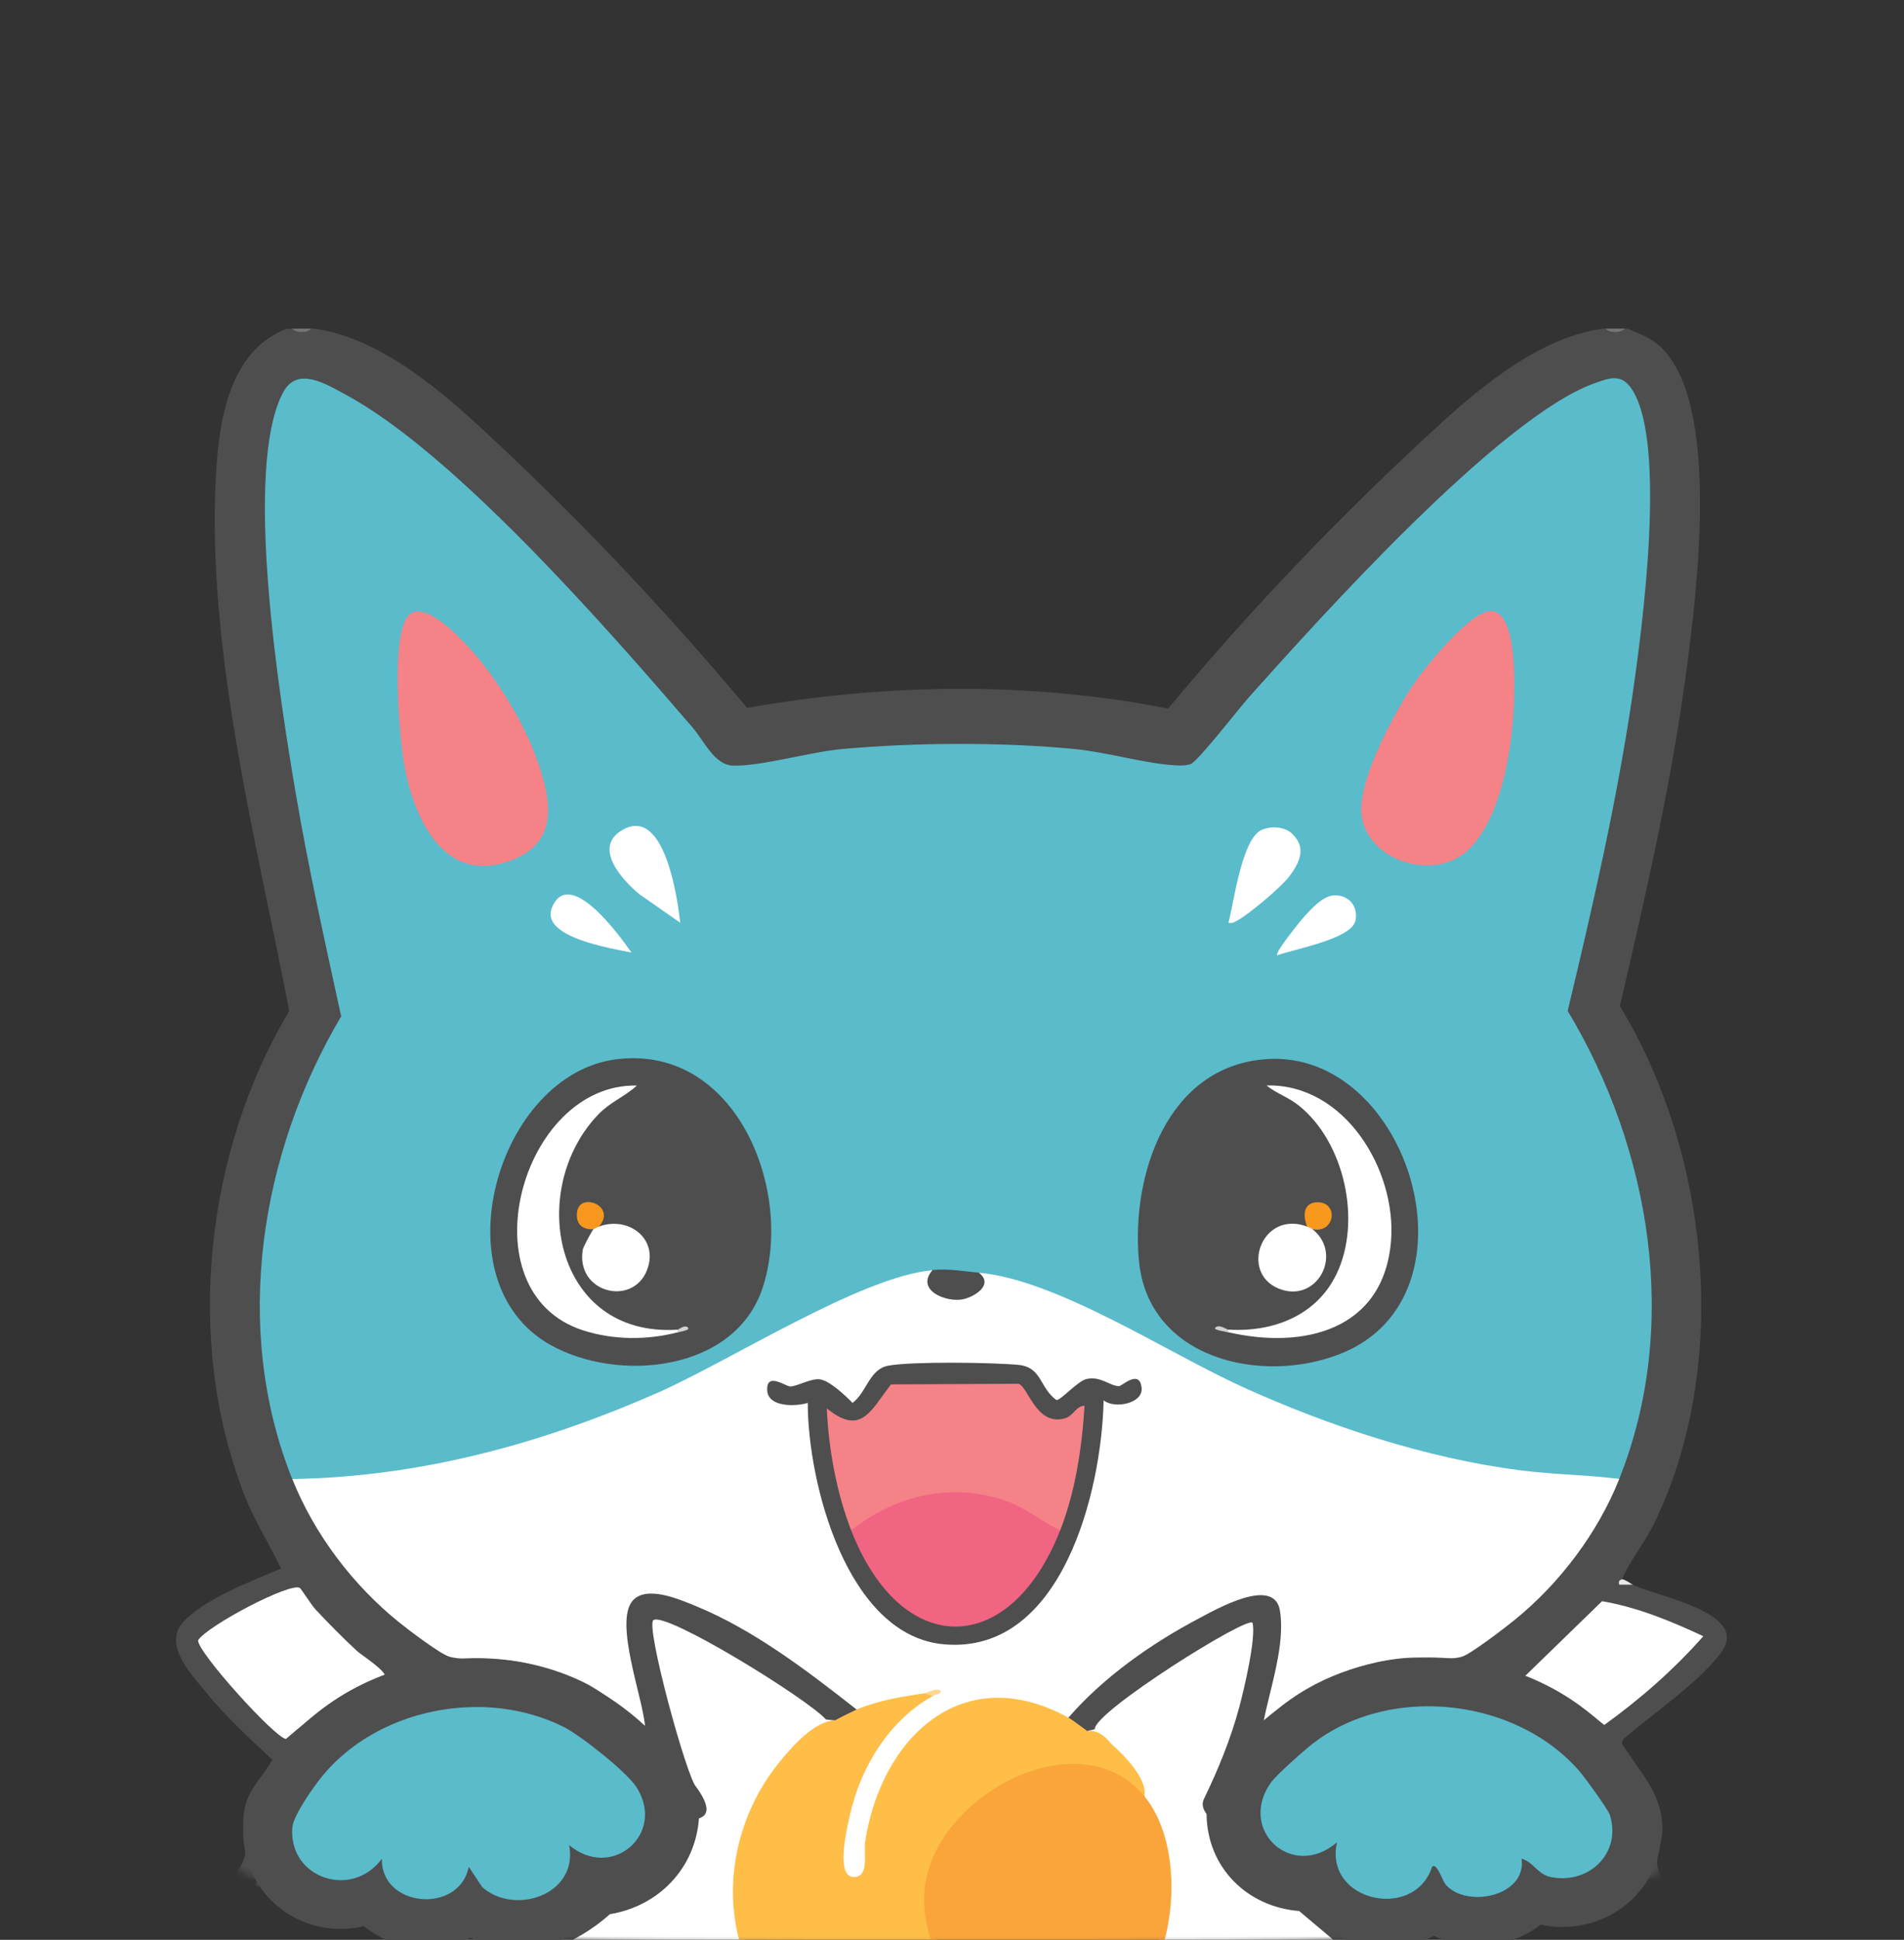
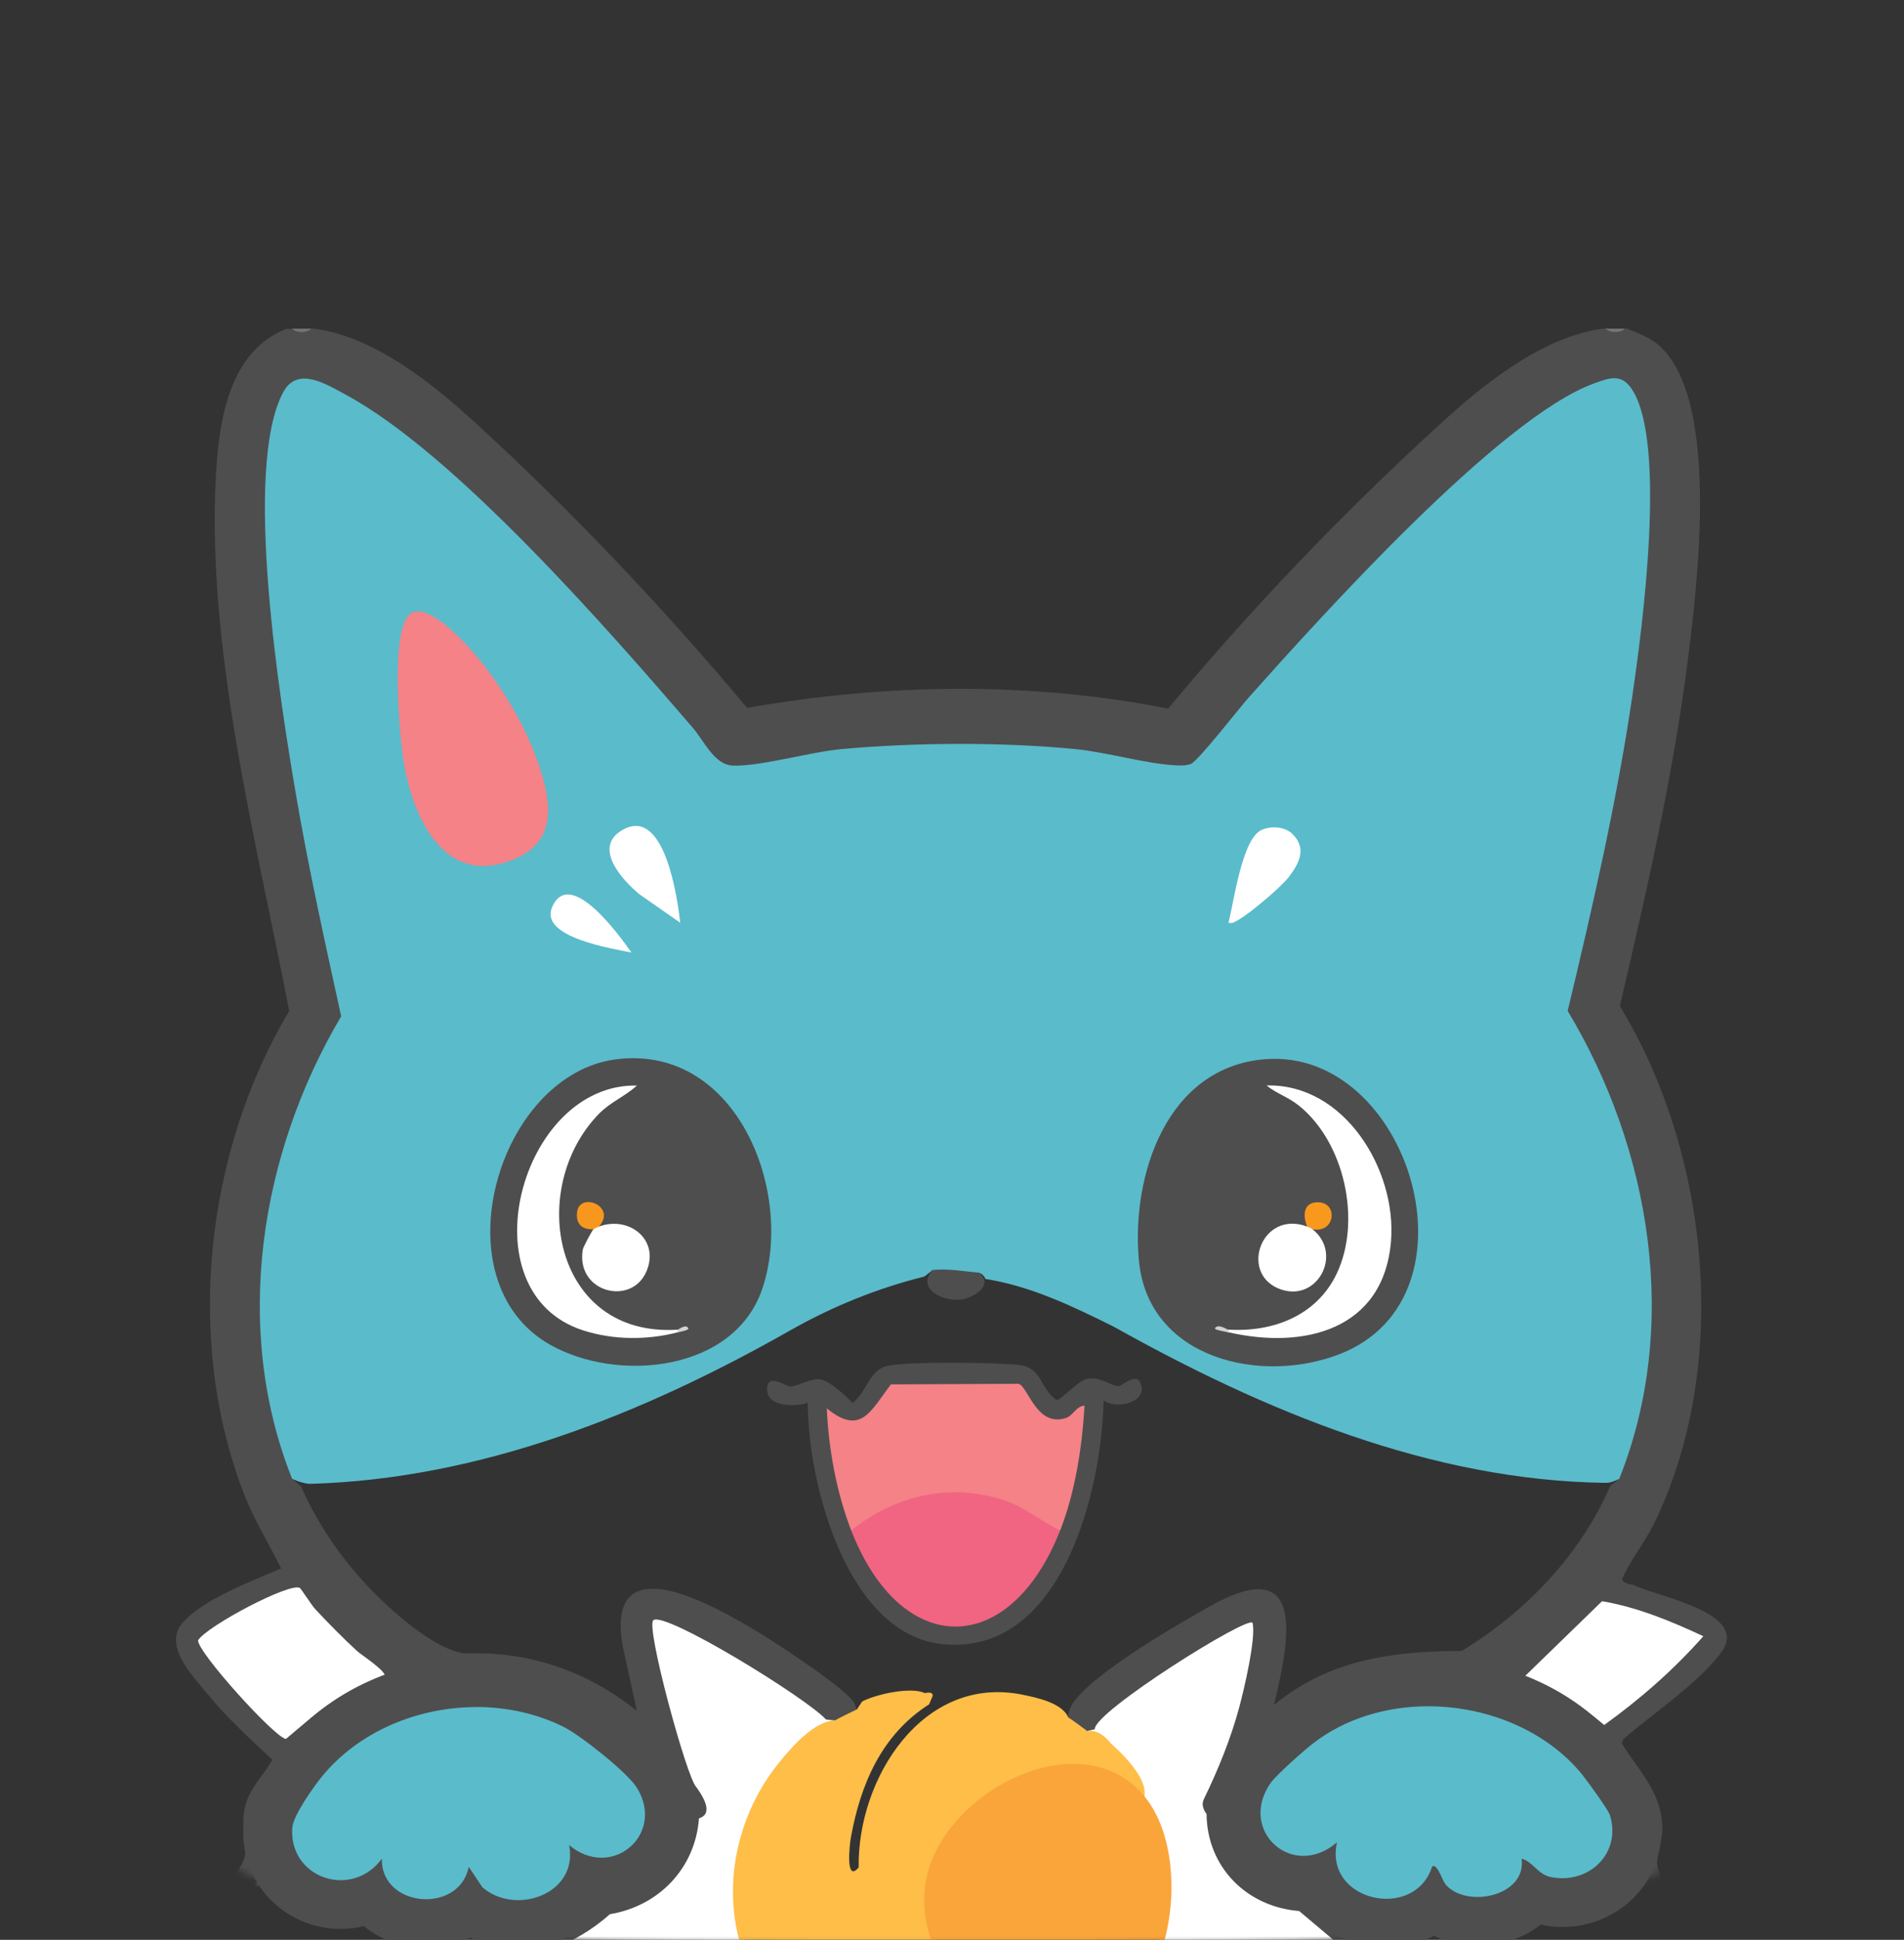
<svg xmlns="http://www.w3.org/2000/svg" fill="none" height="278" viewBox="0 0 273 278" width="273">
  <rect x="0" y="0" width="273" height="278" fill="#333333" stroke="none" />
  <clipPath id="a">
    <path d="m0 0h272.87v280h-272.87z" />
  </clipPath>
  <mask id="b" height="243" maskUnits="userSpaceOnUse" width="273" x="0" y="36">
    <path d="m136.43 278.87c59.78 0 93.02 0 114.73-19.323s21.71-48.9 21.71-102.116c0-53.217 0-82.794-21.71-102.117-21.71-19.314-54.94-19.314-114.73-19.314s-93.02 0-114.72 19.323c-21.71 19.314-21.71 48.9-21.71 102.108 0 53.207 0 82.793 21.71 102.116s54.94 19.323 114.73 19.323z" fill="#fff" />
  </mask>
  <g clip-path="url(#a)">
    <g mask="url(#b)">
      <path d="m119.72 246.54c-18.03 11.16-19.37 38.28 1.17 47.43-3.79 4.22-8.38 7.67-13.04 10.88-3.02-4.79-6.74-10.69-6.77-16.56 0-.84.77-3.69.55-4.06-.3-.52-2.37-1.29-3.04-1.1-1.12.32-12.23 16-14.29 18.41-.66.77-4.26 5-4.85 4.87-2.9-5.01-3.77-11.54-3.27-17.25.2-2.29 2.19-7.8 2.14-9-.02-.51-.75-1.18-.63-1.35 2.78-.47 5.25-1.92 7.41-3.68 2.83-2.31 1.64-1.26 5.03-2.36 5.1-1.65 8.15-5.88 9.25-10.98.35-1.64-.63-2.34 1.66-2.04-2.82-4.14-4.42-9.8-5.73-14.69-.58-2.16-3.15-11.96-2.27-13.32.29-.45.64-.34 1.08-.3 4.71.44 16.97 8.49 21.21 11.5 1.53 1.09 3.07 2.25 4.39 3.58z" fill="#fff" />
      <path d="m155.899 248.09c1.78-2.97 5.08-5.44 7.89-7.47 1.72-1.25 15.59-9.93 16.62-8.85-.18 9.45-3.18 18.66-7.39 27.02 1.26.56.72 2.88 1.19 4.64.95 3.59 4.15 7.37 7.65 8.68 1.51.57 3.68.59 4.77 1.07 1.31.58 3.55 3.74 6.24 4.85.58.73 1.18 2.37.39 3.11 1.37 7.44 1.22 15 1.17 22.55-.92 1.04-18.61-11.62-20.26-13.01-1.08-.91-2.05-3.3-3.96-.88-1.27 4.6-2.6 9.57-4.9 13.76-.56 1.03-4.85 7.46-5.89 6.74-3.03-5.26-4.2-11.22-5.45-17.1.85-.41 1.69-.85 2.33-1.56l.3-.88c10.51-6.28 13.77-21.75 7.38-32.19l.1-1.15c-1.73-3.64-4.92-6.99-8.17-9.33z" fill="#fff" />
      <path d="m41.899 47.1c.87.33 1.85.33 2.72 0h.39c8.72 1.13 17.06 7.9 23.45 13.76 13.75 12.63 26.64 26.24 38.67 40.59 19.86-3.51 40.53-3.81 60.36.1 12.03-14.46 25.07-28.05 38.91-40.7 6.4-5.85 14.71-12.58 23.43-13.75h.39c.87.33 1.85.33 2.72 0h.39c1.67.72 3.3 1.25 4.68 2.52 8.75 8.05 5.28 35.16 3.83 46.22-2.14 16.28-5.86 32.38-9.58 48.34 12.91 21.18 15.92 51.55 4.92 74.13-1.31 2.69-3.47 5.34-4.62 8.02.21.44.73.7 1.56.78 3.38 1.7 16.96 3.97 12.65 9.73-3.33 4.46-9.79 8.71-14.03 12.43l-.2.58c2.53 4.1 5.88 7.2 5.82 12.4-.02 1.48-.9 3.57-.73 5.06.26 2.26 5.08 10.13 6.11 13.75 2.53 8.87-1.91 7.43-8.98 6.64-7.69-.86-15.19-3.02-22.82-4.22.81 5.03 2.11 10.65 2.35 15.72.08 1.63.43 5.62-.96 6.45-3.21 1.91-12.25-4.25-15.39-5.85-.6 5.81.12 9.34-6.74 6.15-6.29-2.92-12.77-8.24-18.36-12.36-2.3 6.13-4.57 13.16-9.33 17.89-.62.62-3.67 3.11-4.31 3.11-1.9 0-5.65-9.51-6.21-11.29-.6-1.91-.81-4.18-1.4-5.99-.14-.43-.13-.94-.74-1.01-.21 4-6.59 21.14-10.39 21.71-8.41-4.64-12.8-14.15-15.69-22.87 1.26-.79 2.7-.48 3.5.78l1.13.7c2.44 6.42 5.84 12.15 10.63 16.95 2.89-5.28 5.44-10.92 6.65-16.97l1.04-1.08.24-.87 5.22-1.97.76.5 1.03 1.1c.48 2.48 3.24 14.28 4.89 15.08.17.08 1.91-2.09 2.18-2.44 4.02-5.1 5.77-11.17 7.47-17.49 2.05-2.81 3.73-.98 5.42.86 5.91 4.47 12.18 8.9 18.71 12.41.23-6.59-.06-13.14-.87-19.67l.47-1.9c-.1-.7.22-1.4.97-2.1-.76-.03-1.29-.1-1.36-1.01-.57.64-1.01.49-1.61.03l-4.96-4.18c-7.46-.59-13.2-6.23-13.28-13.9-.59-.8-.71-1.53-.35-2.21 2.04-4.21 3.82-8.57 5.04-13.1.69-2.57 2.42-9.86 1.91-12.06-.31-1.34-22.88 12.79-22.62 15.22l-1.09.26c-.98.75-2.98-.79-2.72-1.94.01-.32.04-.63.12-.92 1.15-4.22 15.75-12.52 20.09-14.97 13.83-7.81 11.68 4.33 9.28 14.1 7.99-6.61 17.25-7.72 26.91-7.75 9.05-5.47 16.98-13.65 21.32-23.65l1.26-1.01-.05-2.05c7.82-21.62 3.34-45.43-8.09-64.93 4.14-16.21 7.09-32.84 9.79-49.18 1.26-7.63 1.98-16.44 2-24.2 0-3.06-.14-16.61-4.43-16.58-5.22.04-16.48 9.7-20.47 13.25-14.06 12.5-26.8 27.02-38.63 40.95-1.72 1.45-3.96 1.76-6.73.95-18.86-4.04-39.21-3.63-57.94.23-2.96.29-3.97.29-6.06-1.81-14.86-18.42-31.32-37.07-51.17-50.66-8.66-5.93-10.42-1.88-11.31 7.8-1.69 18.37 2.83 42.3 6.51 60.64l4.08 19.39c-11.16 19.32-15.41 42.83-7.72 64.16l-.05 2.05 1.28 1.05c2.16 4.93 5.16 9.44 8.76 13.44 3.06 3.4 10.05 10.01 14.79 10.52 8.98-.37 17.51 2.49 24.6 8.23l-2.04-9.35c-2.55-14.93 13.53-5.52 19.7-1.78 2.6 1.58 12.55 8.07 13.52 10.03.14.29.24.59.32.91.24 1.15-2.35 2.46-3.11 1.56l-1.27-.14c-2.68-3-23.06-15.56-24.75-14.23-1.14.9 4.82 22.65 6.14 23.89 1.83 2.52 1.97 4.02.4 4.51-.52 7.15-5.77 12.58-12.76 13.73-2.5 2.22-5.28 3.88-8.35 4.98l-.17 1.93c-2.68 7.81-3.24 16.42.82 24.07 5.5-6.18 10.65-12.7 15.46-19.56 1.93-2.86 4.02-4.87 7.04-1.83-1.47 7.42 1.68 13.65 5.74 19.79l-.15.55c3.9-3.01 7.68-6.22 11.33-9.62l1.66-.65c.6-1.01 3.34.01 3.11 1.17-2.3 2.96-13.56 13.47-16.87 13.12-1.6-.17-3.92-4.65-4.73-6.12-2.5-4.5-3.15-7.08-4.34-12-.1-.4.05-.95-.51-.84-3.66 5.14-7.61 10.9-11.87 15.55-1.57 1.72-4.98 5.66-7.31 5.37-1.41-.18-2.82-3.95-3.3-5.27-1.12-3.1-1.9-6.52-2.04-9.82-3.24 1.29-11.47 7.5-14.77 6.02-3.21-1.44-.4-12.69-.78-15.74-5.23-.31-10.78-2.15-15.66-3.98-2.24-.84-9.55-3.56-10.23-5.71-1.27-3.95 3.36-7.48 3.6-9.98.18-1.83-.53-4-.1-6.38.55-3.01 2.61-4.66 4.01-7.18-3.19-3-6.45-5.93-9.23-9.34-2.11-2.59-6.48-6.96-3.67-10.25 2.92-3.42 10.06-6.05 14.16-7.82-1.71-3.53-3.81-6.82-5.25-10.5-8.65-22.09-5.65-49.17 6.41-69.4-4.7-24.39-11.84-51.6-10.52-76.59.42-7.86 1.84-17.96 10.13-21.17h.78z" fill="#4e4e4e" />
      <path d="m232.95 47.1c-.49.64-2.23.64-2.72 0z" fill="#767676" />
      <path d="m44.618 47.1c-.49.64-2.23.64-2.72 0z" fill="#757575" />
      <path d="m81.589 264.42c1.37 7.06-7.78 10.17-12.45 6.02l-1.94-2.91c-1.36 6.8-12.58 5.89-12.46-1.17-4.3 5.86-13.37 2.81-12.85-4.46.13-1.74 3.08-5.9 4.3-7.38 8.05-9.77 23.33-12.68 34.64-7.03 2.41 1.21 9.03 6.45 10.43 8.63 4.26 6.69-3.53 13.44-9.66 8.3z" fill="#5abbcb" />
      <path d="m218.158 266.37c.74 5.45-7.99 7.16-10.9 3.7-.49-.58-1.24-3.18-1.94-2.53-2.5 7.82-15.54 4.97-13.63-3.5-6.41 5.49-14.28-1.74-9.5-8.53.79-1.13 4.79-4.66 6.04-5.63 11.14-8.64 29.48-6.49 38.48 4.26.73.88 3.88 5.21 4.12 5.99 1.7 5.47-3.04 10-8.49 8.87-1.86-.38-2.52-2.18-4.17-2.63z" fill="#5abbcb" />
      <path d="m241.12 285.02c-8.32-.57-16.47-2.35-24.59-4.04-.59-.12-1.15.09-1.59 0-.94-.2-6.37-2.26-6.89-1.79 1.24 7.82 3.08 15.8 2.92 23.71-4.62-2.04-9.06-4.43-13.35-7.07-.02-5.72-.59-11.42-1.64-17.03 1.43.1 2.58.46 4.07.38 1.95-.11 4.26-1.47 5.48-1.54 1.77-.11 4.59 1.4 7.75 1.15 3.42-.27 5.37-2.32 7.42-2.7 1.91-.35 4.41.21 6.5-.11 3.15-.49 6.19-3.06 8.26-5.34 1.33 1.54 6.56 13.47 5.64 14.38z" fill="#fff" />
      <path d="m37.218 269.87s.17.76.57 1.17c4.31 4.49 6.21 5.24 12.49 5.45 3.34.11 2.48.49 5.42 1.55 3.42 1.23 5.69 1.35 9.23.66.81-.16 1.99-.9 2.45-.9.61 0 2.57 1.15 3.6 1.31 1.32.21 2.67.05 3.99.1l-2.14 12.05c-1.25 1.14-12.08 7.19-12.65 6.6-.17-4.83.22-9.65 1.17-14.38-4.24-.9-8.51-1.84-12.66-3.11-1.99-.61-13.82-4.7-14.14-6.07-.11-.46 1.5-3.71 1.87-4.19.26-.33.61-.4.8-.24z" fill="#fff" />
      <path d="m42.99 227.56c.16.1 1.73 2.54 2.21 3.05 1.84 1.97 4.04 4.21 6.03 6.03.57.52 4.48 3.05 3.9 3.68-5.48 1.48-9.9 5.28-14.13 8.89-1.56-.14-12.73-12.48-12.6-14.14 1.3-2.06 13.19-8.34 14.6-7.5z" fill="#fff" />
-       <path d="m234.108 227.1h-1.94c-.22-.72.35-.68.39-.78.61.11 1.07.53 1.56.78z" fill="#eaeaea" />
      <path d="m244.227 234.49c-4.21 4.77-9.04 9-14.21 12.72-3.44-2.85-7.17-5.55-11.47-6.9l11.16-10.84c5.06.86 9.9 2.86 14.52 5.02z" fill="#fff" />
      <path d="m132.559 242.65c.82-.18 1.21-.05 1.17.39l-.51 1.21c-6.83 4.36-9.82 11.44-11.21 19.04-.21 1.17-.8 6.62 1.11 4.33-.21-12.69 9.17-27.7 23.55-24.74 2.18.45 5.64 1.2 6.52 3.27.55.3 2.06 1.47 2.72 1.94 1.19-.17 2.31.42 3.37 1.76 1.91 1.7 5.29 5.1 4.8 7.57l-1.1-.08c-7.82-7.87-20.75-2.19-26.43 5.6-9.75 13.36 4.19 29.42 18.85 28.03l.91.66c.7 1.15-1.52 2.57-2.33 1.56-1.63.79-4.49 1.91-6.23 2.33-.18.24-.36.48-.58.67-1.78 1.55-16.39 1.78-18.25.35-.23-.18-.43-.4-.62-.63-1.19-.21-2.34-.46-3.5-.78-.22-.06-.57.06-.78 0-.4-.12-2.7-.98-3.11-1.17-2.91.31-6.32-2.7-8.43-4.76-10.08-9.87-9.37-26.05-.76-36.62 1.92-2.36 5.03-5.92 8.03-6.04.42-.26 2.59-1.33 3.11-1.56l.76-1.14c2-1.04 6.99-2.15 8.97-1.2z" fill="#febe48" />
      <path d="m164.078 257.42c5.09 6.15 4.81 17.99 1.31 24.83-1.37 2.67-6.06 8.89-9.1 9.38-12 1.91-25.35-8.88-23.63-21.48 1.78-13.08 22.21-23.86 31.42-12.74z" fill="#faa53a" />
      <path d="m232.168 211.94c-.61.29-1.27.58-1.96.57-25.11-.32-49.12-10.41-70.52-22.38-5.87-2.92-11.89-5.82-18.39-6.84-.19-.45-.51-.76-.97-.89-1.38 1.06-5.2.59-6.61-.39l-1.17.93c-6.72 1.67-13.16 4.26-19.33 7.77-20.8 11.79-44.14 21.24-68.69 21.94-.43.01-.87-.1-1.32-.22s-.89-.3-1.32-.49c-8.64-21.63-4.59-46.67 7.03-66.29-2.32-10.63-4.7-21.26-6.52-32-2.18-12.84-7.67-46.64-1.76-57.49 2.04-3.74 6.21-1.07 9.04.46 15.65 8.49 37.64 33.72 49.61 47.62 1.73 2.01 3.14 5.4 5.83 5.48 3.98.12 11.05-1.96 15.57-2.37 10.47-.95 22.98-1.02 33.46 0 4.57.44 10.18 2.12 14.41 2.33.75.04 1.42.06 2.15-.18 1-.32 7.01-8.06 8.34-9.55 10.24-11.46 36-40.13 49.51-45 2.29-.83 3.97-1.47 5.5.94 4.93 7.81 1.41 34.18 0 43.81-2.24 15.21-5.7 30.24-9.28 45.17 11.9 19.8 16.17 45.08 7.4 67.05z" fill="#5abbcb" />
-       <path d="m213.398 87.6c2.82-.46 3.42 4.7 3.59 6.75.62 7.69-.59 21.77-6.42 27.4-4.98 4.81-14.9 1.5-15.38-5.25-.35-5.03 4.93-14.82 7.87-18.97 1.74-2.46 7.47-9.45 10.34-9.92z" fill="#f48287" />
      <path d="m58.739 88.04c2.25-1.91 7.2 3.32 8.65 4.93 3.79 4.2 7.47 10.14 9.44 15.45 2.4 6.47 3.54 12.95-4.75 15.28-8.83 2.49-12.83-6.95-14.1-13.94-.71-3.9-2.09-19.3.77-21.72z" fill="#f48287" />
      <g fill="#fff">
        <path d="m185.341 119.55c2.04 2.03.96 4.12-.48 6.05-1.13 1.51-5.7 5.35-7.35 6.26-.47.26-.76.52-1.37.38.75-2.82 1.93-12.1 4.77-13.31 1.41-.6 3.33-.48 4.44.62z" />
        <path d="m97.537 132.24-5.84-4.07c-2.54-2.09-6.86-6.86-2.3-9.31 5.92-3.18 7.74 9.87 8.14 13.38z" />
-         <path d="m183.138 136.91c-.33-.31 1.98-3.21 2.34-3.68 1.19-1.52 3.7-4.72 5.63-4.9 2.15-.2 3.72 1.47 3.23 3.64-.59 2.62-8.81 4.04-11.2 4.94z" />
        <path d="m90.539 136.51c-2.75-.57-13.23-2.18-11.38-6.5 2.53-5.9 9.78 4.21 11.38 6.5z" />
      </g>
      <path d="m88.499 151.79c17.14-2.04 25.44 19.03 20.82 32.85-3.99 11.95-20.72 13.58-30.47 8.06-16.11-9.13-7.51-38.87 9.65-40.91z" fill="#4e4e4e" />
      <path d="m97.148 190.94c-4.36 1.13-9.22 1.11-13.53-.28-17.04-5.47-9.01-35.43 7.7-35.09-1.71 1.58-3.78 2.34-5.46 4.07-10.39 10.68-6.5 32.04 11.29 30.92.34.11.33.24 0 .39z" fill="#fff" />
      <path d="m85.087 176.17c-.24-1.05.02-1.15.78-.39 4.29-1.58 8.67 1.81 6.88 6.29-2.07 5.21-10.21 3.2-9.19-2.97.07-.42 1.3-2.68 1.53-2.94z" fill="#fff" />
      <path d="m85.87 175.78c-.18.07-.69.3-.78.39-1.66.08-2.57-.81-2.34-2.5.38-2.91 5.75-.83 3.12 2.12z" fill="#f8971d" />
      <path d="m97.148 190.56c.14 0 1.19-.9 1.56-.19.01.3-1.19.49-1.56.58z" fill="#d2d2d2" />
      <path d="m181.497 151.79c20.54-1.52 31.41 34.01 10.73 42.21-11.38 4.52-27.63.75-28.93-13.37-1.12-12.19 4-27.79 18.2-28.84z" fill="#4e4e4e" />
      <path d="m176.138 190.94c-.34-.11-.33-.24 0-.39 6.41.39 12.66-2.01 15.52-8.02 3.6-7.55 1.13-18.8-5.39-24.06-1.56-1.26-3.19-1.72-4.67-2.91 11.19-.29 18.68 12.12 17.85 22.3-1.05 12.73-12.43 15.56-23.3 13.07z" fill="#fff" />
      <path d="m187.417 175.78c.62-.87.99-.66.78.39 4.46 3.55.6 10.7-4.83 8.51-5.71-2.3-2.43-11.33 4.05-8.9z" fill="#fff" />
      <path d="m187.418 175.78c-.61-1.51-.59-3.4 1.39-3.48 3.16-.13 2.69 4.52-.61 3.86-.16-.13-.56-.31-.78-.39z" fill="#f8981d" />
      <path d="m176.137 190.56v.39c-.42-.1-1.949-.34-1.949-.58.479-.76 1.699.18 1.949.19z" fill="#cfd0d0" />
-       <path d="m133.73 182 .39.75c-1.56 3.72 7.38 3.69 6.23-.36 11.29 1.03 26.96 11.45 37.87 16.4 12.35 5.6 26.3 10.2 39.81 11.93 4.7.6 9.45.64 14.15 1.22-3.08 7.73-8.55 14.98-14.99 20.2-1.3 1.06-6.31 4.91-7.56 5.28-2.05.61-5.66 0-7.99.18-7.57.57-14.75 4.08-20.43 8.94.94-4.74 3.1-10.89 2.31-15.72-.82-4.99-9.18-.17-11.66 1.14-6.78 3.57-13.65 8.41-18.67 14.2-15.19-8.35-26.83 2.88-29.14 17.74-.25 1.59.68 5.25-1.74 5.09-2.57-.17-.79-7.37-.38-9.15 1.59-6.82 5.64-13.31 11.8-16.78.17-.37-.22-.5-1.17-.39-3.27.47-6.67 1.03-9.73 2.33-6.99-5.49-14.79-11.46-23.08-14.84-2.35-.96-7.09-3.03-9.05-.75-2.65 3.09 1.48 13.97 1.78 17.92-5.24-4.87-11.76-8.23-18.91-9.28-2.71-.4-6.84-.02-9.11-.62-1.28-.34-5.89-3.85-7.17-4.88-6.67-5.36-12.2-12.64-15.38-20.59 18.33-.29 35.77-5.05 52.4-12.37 10.38-4.57 29.15-16.66 39.42-17.56z" fill="#fff" />
-       <path d="m132.557 242.65c.52-.07 1.46-.78 2.33-.38.13.53-.64.48-1.17.77l-1.17-.39z" fill="#fed891" />
      <path d="m140.34 182.39c2.23 1.69-.6 3.46-2.23 3.8-2.49.53-6.91-1.33-4.39-4.19 2.37-.21 4.41.19 6.61.39z" fill="#4e4e4e" />
      <path d="m158.239 200.66c-.26 12.95-5.93 36.38-22.78 35-14.01-1.14-19.64-23.12-19.64-34.61-1.67.53-5.64.65-5.81-1.74-.19-2.75 2.58-.66 3.27-.62.91.05 2.92-1.16 4.24-1.02 1.39.14 3.73 2.36 4.72 3.38 2.06-1.53 2.39-4.85 5.15-5.34 3.44-.62 14.86-.46 18.6-.11 3.44.32 3.02 3.26 5.48 5.04.58.1 3.06-2.73 4.31-3.01 2.06-.46 3.34 1 4.66 1.02.44 0 2.99-2.53 3.25.29.2 2.18-3.87 3.03-5.46 1.73z" fill="#4e4e4e" />
      <path d="m122.047 219.32c-2.1-5.39-3.25-11.71-3.5-17.49 4.94 4.03 6.3.31 9.2-3.43l18.24-.09c1.38.16 2.54 6.28 6.82 4.91 1.11-.36 1.5-1.74 2.7-1.77-.36 5.93-1.32 12.34-3.5 17.88l-1.1.32c-8.36-6.33-18.97-6.78-27.52-.37l-1.35.05z" fill="#f48287" />
      <path d="m152.007 219.32c-7.22 18.36-22.79 18.4-29.96 0 6.3-5 14.2-6.9 22-4.29 2.9.97 5.24 3.02 7.96 4.29z" fill="#f16482" />
    </g>
    <path d="m74.278 275.81c-2.55 0-4.95-.8-6.87-2.26-1.69 1.35-3.88 2.12-6.34 2.12-2.83 0-5.5-1.07-7.33-2.93-.22-.23-.43-.46-.62-.7-1.33.59-2.78.9-4.28.9-2.95 0-5.77-1.22-7.74-3.34-1.96-2.11-2.92-4.93-2.7-7.96.25-3.45 4.89-9.12 5.09-9.36 5.76-6.99 15.03-11.17 24.8-11.17 4.99 0 9.87 1.12 14.1 3.24 2.83 1.42 10 7.05 11.81 9.88 2.12 3.33 2.34 7.23.59 10.42-1.71 3.13-4.99 5.07-8.56 5.07-.59 0-1.18-.05-1.76-.16-.35.82-.81 1.58-1.4 2.29-2.04 2.47-5.32 3.94-8.79 3.94z" fill="#5abbcb" />
    <path d="m68.291 244.63c4.34 0 8.67.93 12.54 2.86 2.41 1.21 9.03 6.45 10.43 8.63 3.21 5.04-.41 10.11-5.02 10.11-1.51 0-3.13-.54-4.64-1.81.95 4.89-3.15 7.89-7.31 7.89-1.85 0-3.7-.59-5.14-1.86l-1.94-2.91c-.63 3.15-3.37 4.64-6.12 4.64-3.2 0-6.41-2.02-6.34-5.81-1.56 2.13-3.76 3.08-5.89 3.08-3.74 0-7.29-2.92-6.95-7.54.13-1.74 3.08-5.9 4.3-7.38 5.3-6.43 13.73-9.89 22.1-9.89m-.02-7.01c-10.8 0-21.08 4.65-27.5 12.44-1.3 1.58-5.57 7.06-5.88 11.33-.29 4 1 7.77 3.63 10.59 2.63 2.83 6.39 4.45 10.31 4.45 1.14 0 2.25-.14 3.33-.4 2.41 2 5.59 3.13 8.9 3.13 2.33 0 4.5-.53 6.38-1.48 2.07 1.05 4.4 1.61 6.83 1.61 4.5 0 8.8-1.95 11.49-5.21.23-.28.45-.57.65-.86 4.77-.07 9.14-2.69 11.43-6.88 2.38-4.33 2.11-9.56-.7-13.99-2.32-3.64-10.17-9.62-13.2-11.13-4.71-2.36-10.13-3.6-15.67-3.6z" fill="#4e4e4e" />
    <path d="m198.792 275.62c-3.45 0-6.71-1.5-8.72-4.01-.57-.71-1.02-1.49-1.36-2.31-.6.11-1.21.17-1.82.17-3.62 0-6.9-2-8.57-5.22-1.74-3.36-1.36-7.38 1.02-10.76 1.2-1.71 5.77-5.62 6.76-6.38 5.05-3.92 11.69-6.07 18.69-6.07 9.73 0 18.93 4.06 24.62 10.85.04.05 4.21 5.39 4.78 7.2 1.02 3.26.49 6.65-1.45 9.28-1.98 2.69-5.24 4.3-8.71 4.3-.79 0-1.59-.08-2.38-.25-.63-.13-1.18-.33-1.66-.57-.05.06-.1.13-.16.19-1.82 2.08-4.8 3.32-7.98 3.32-2.44 0-4.66-.75-6.27-2.08-1.8 1.5-4.14 2.34-6.77 2.34z" fill="#5abbcb" />
    <path d="m204.781 244.53c8.3 0 16.7 3.34 21.93 9.6.73.88 3.88 5.21 4.12 5.99 1.53 4.9-2.12 9.05-6.82 9.05-.55 0-1.11-.06-1.67-.17-1.86-.38-2.51-2.18-4.17-2.63.48 3.53-3.02 5.49-6.33 5.49-1.8 0-3.54-.58-4.57-1.8-.43-.52-1.08-2.63-1.71-2.63-.08 0-.15.03-.23.1-1.01 3.17-3.76 4.59-6.54 4.59-4.08 0-8.22-3.05-7.09-8.09-1.59 1.36-3.26 1.94-4.81 1.94-4.72 0-8.28-5.36-4.69-10.47.79-1.13 4.79-4.66 6.04-5.63 4.66-3.61 10.58-5.34 16.54-5.34zm0-7c-7.78 0-15.17 2.42-20.83 6.81-.05.04-5.72 4.65-7.47 7.13-3.15 4.47-3.62 9.85-1.26 14.39 2.25 4.34 6.65 7.05 11.52 7.1.19.28.39.56.61.83 2.67 3.33 6.95 5.32 11.45 5.32 2.48 0 4.79-.6 6.8-1.68 1.84.92 3.98 1.42 6.24 1.42 3.37 0 6.61-1.1 9.04-3.02h.06c1.02.22 2.06.33 3.09.33 4.58 0 8.89-2.14 11.53-5.73 2.61-3.54 3.33-8.06 1.98-12.4-.83-2.67-5.39-8.35-5.44-8.4-6.34-7.58-16.55-12.1-27.3-12.1z" fill="#4e4e4e" />
  </g>
</svg>